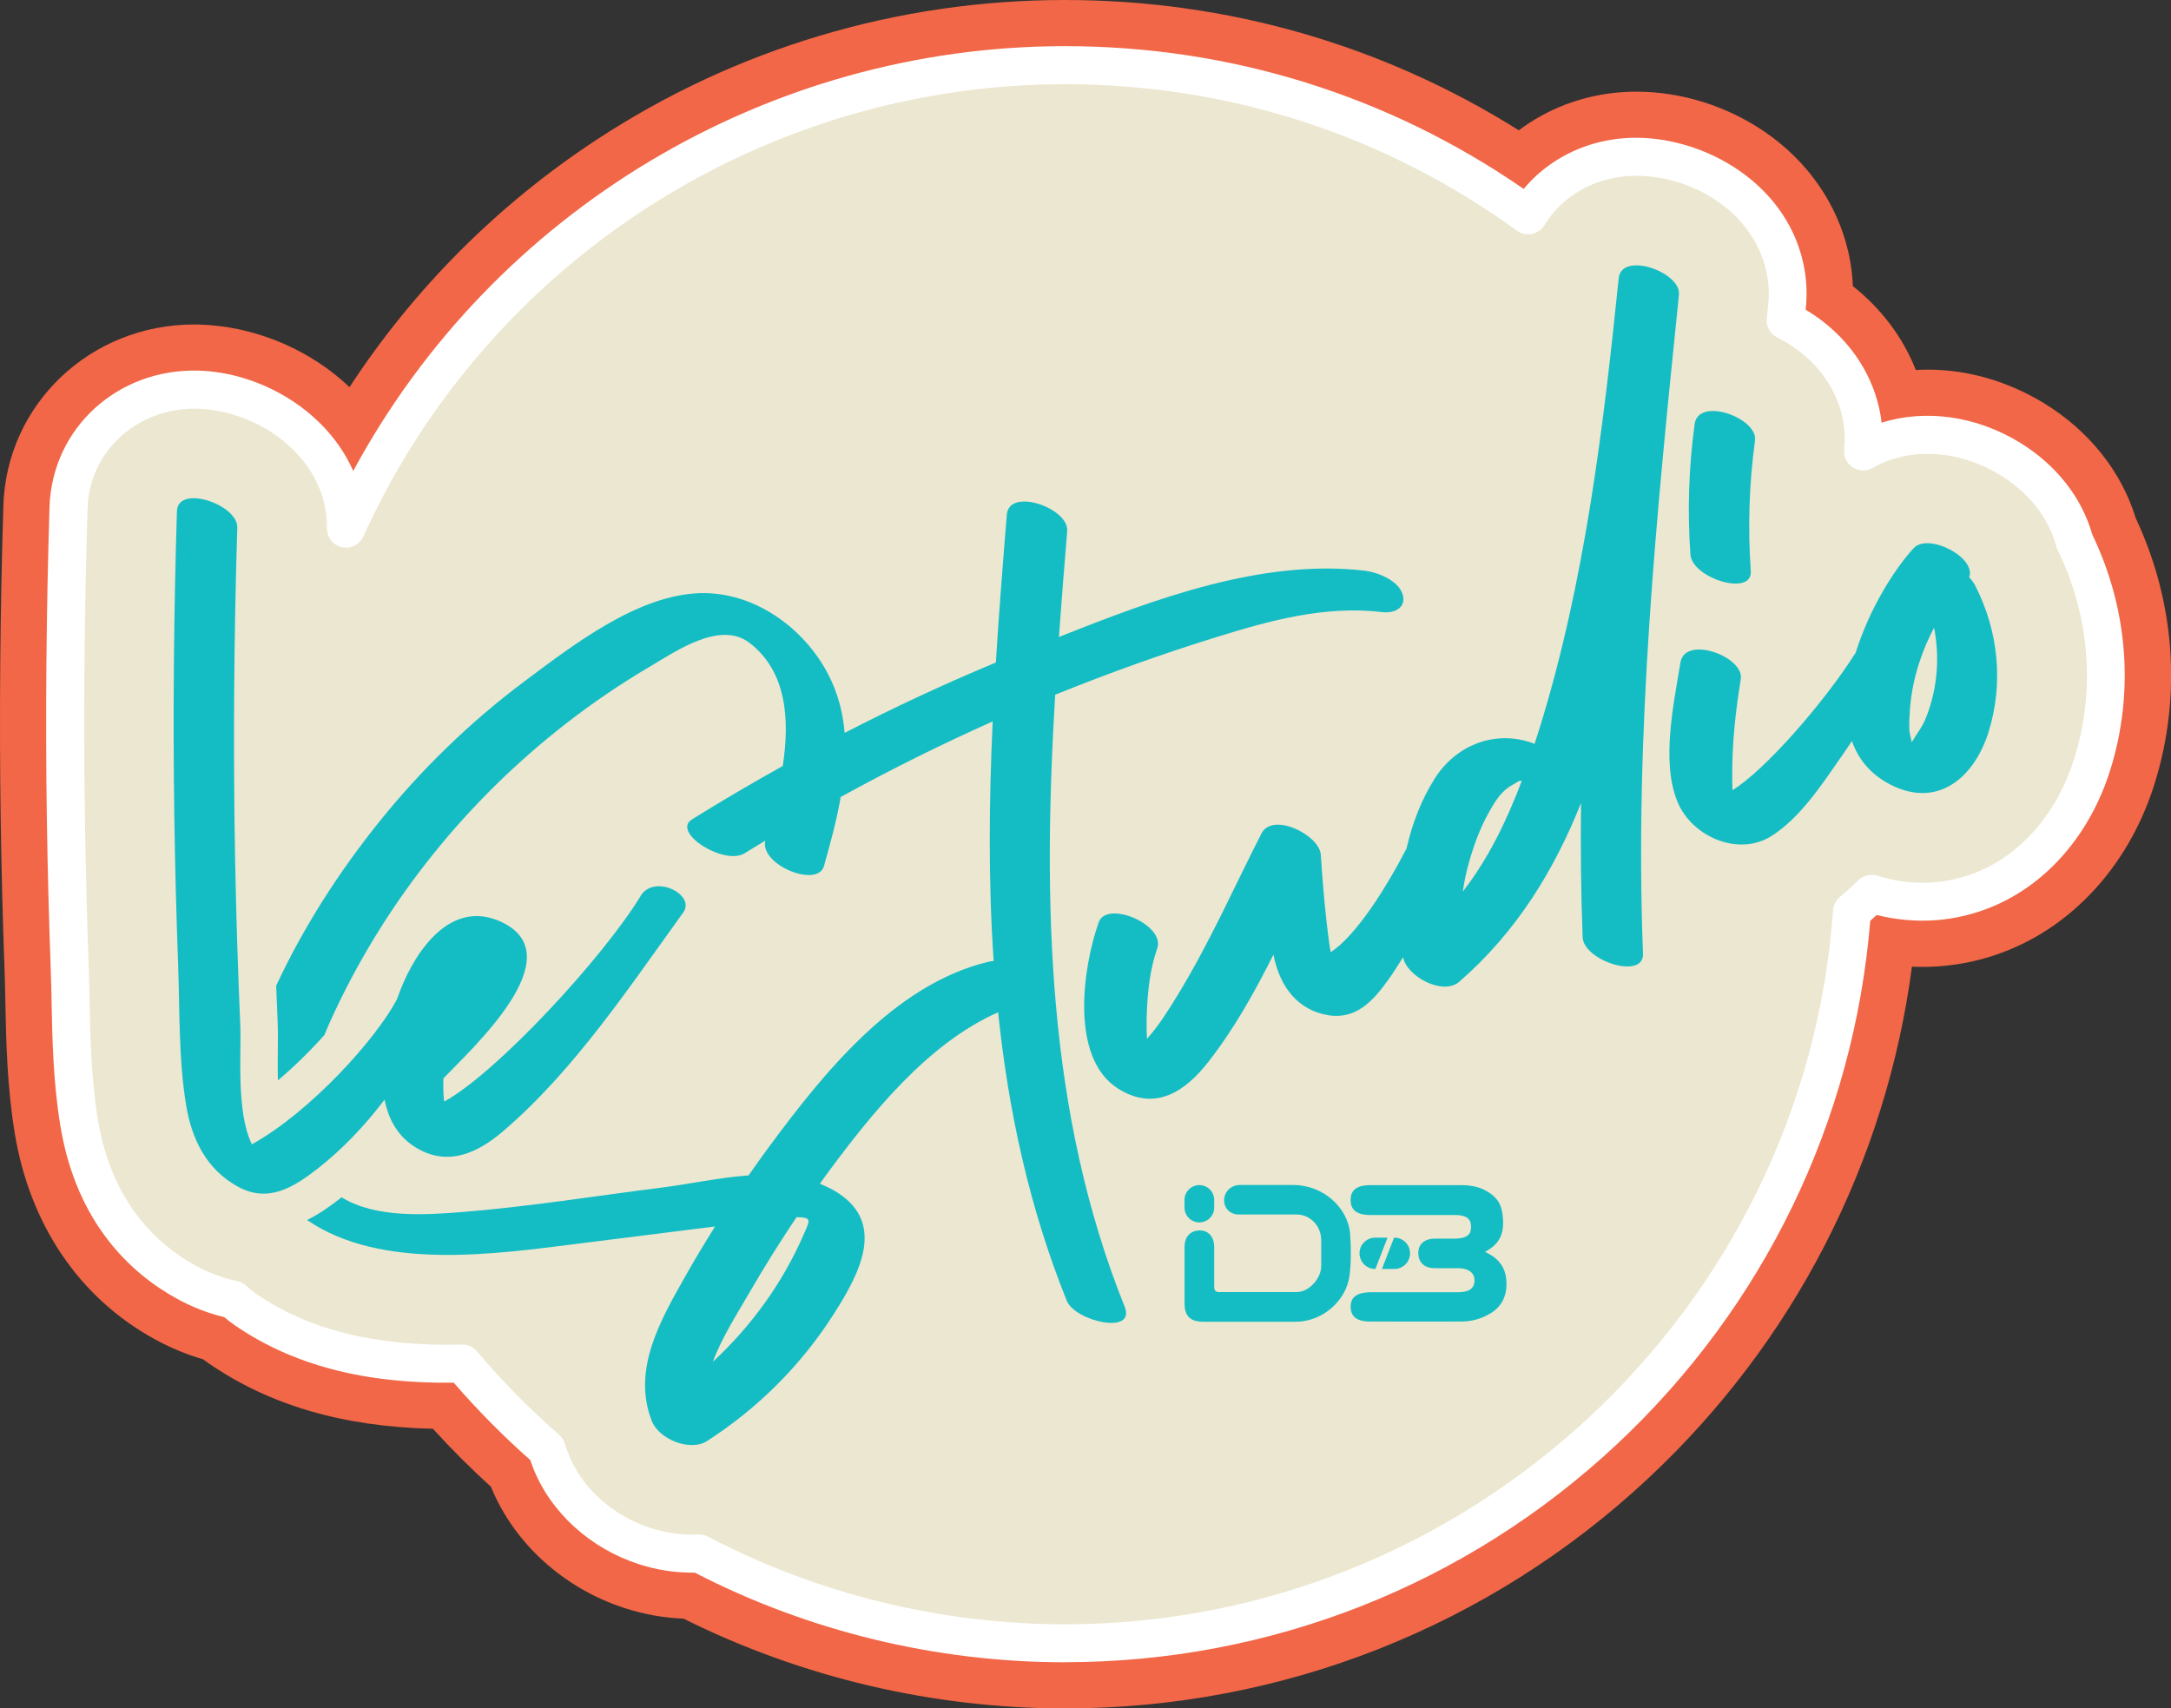
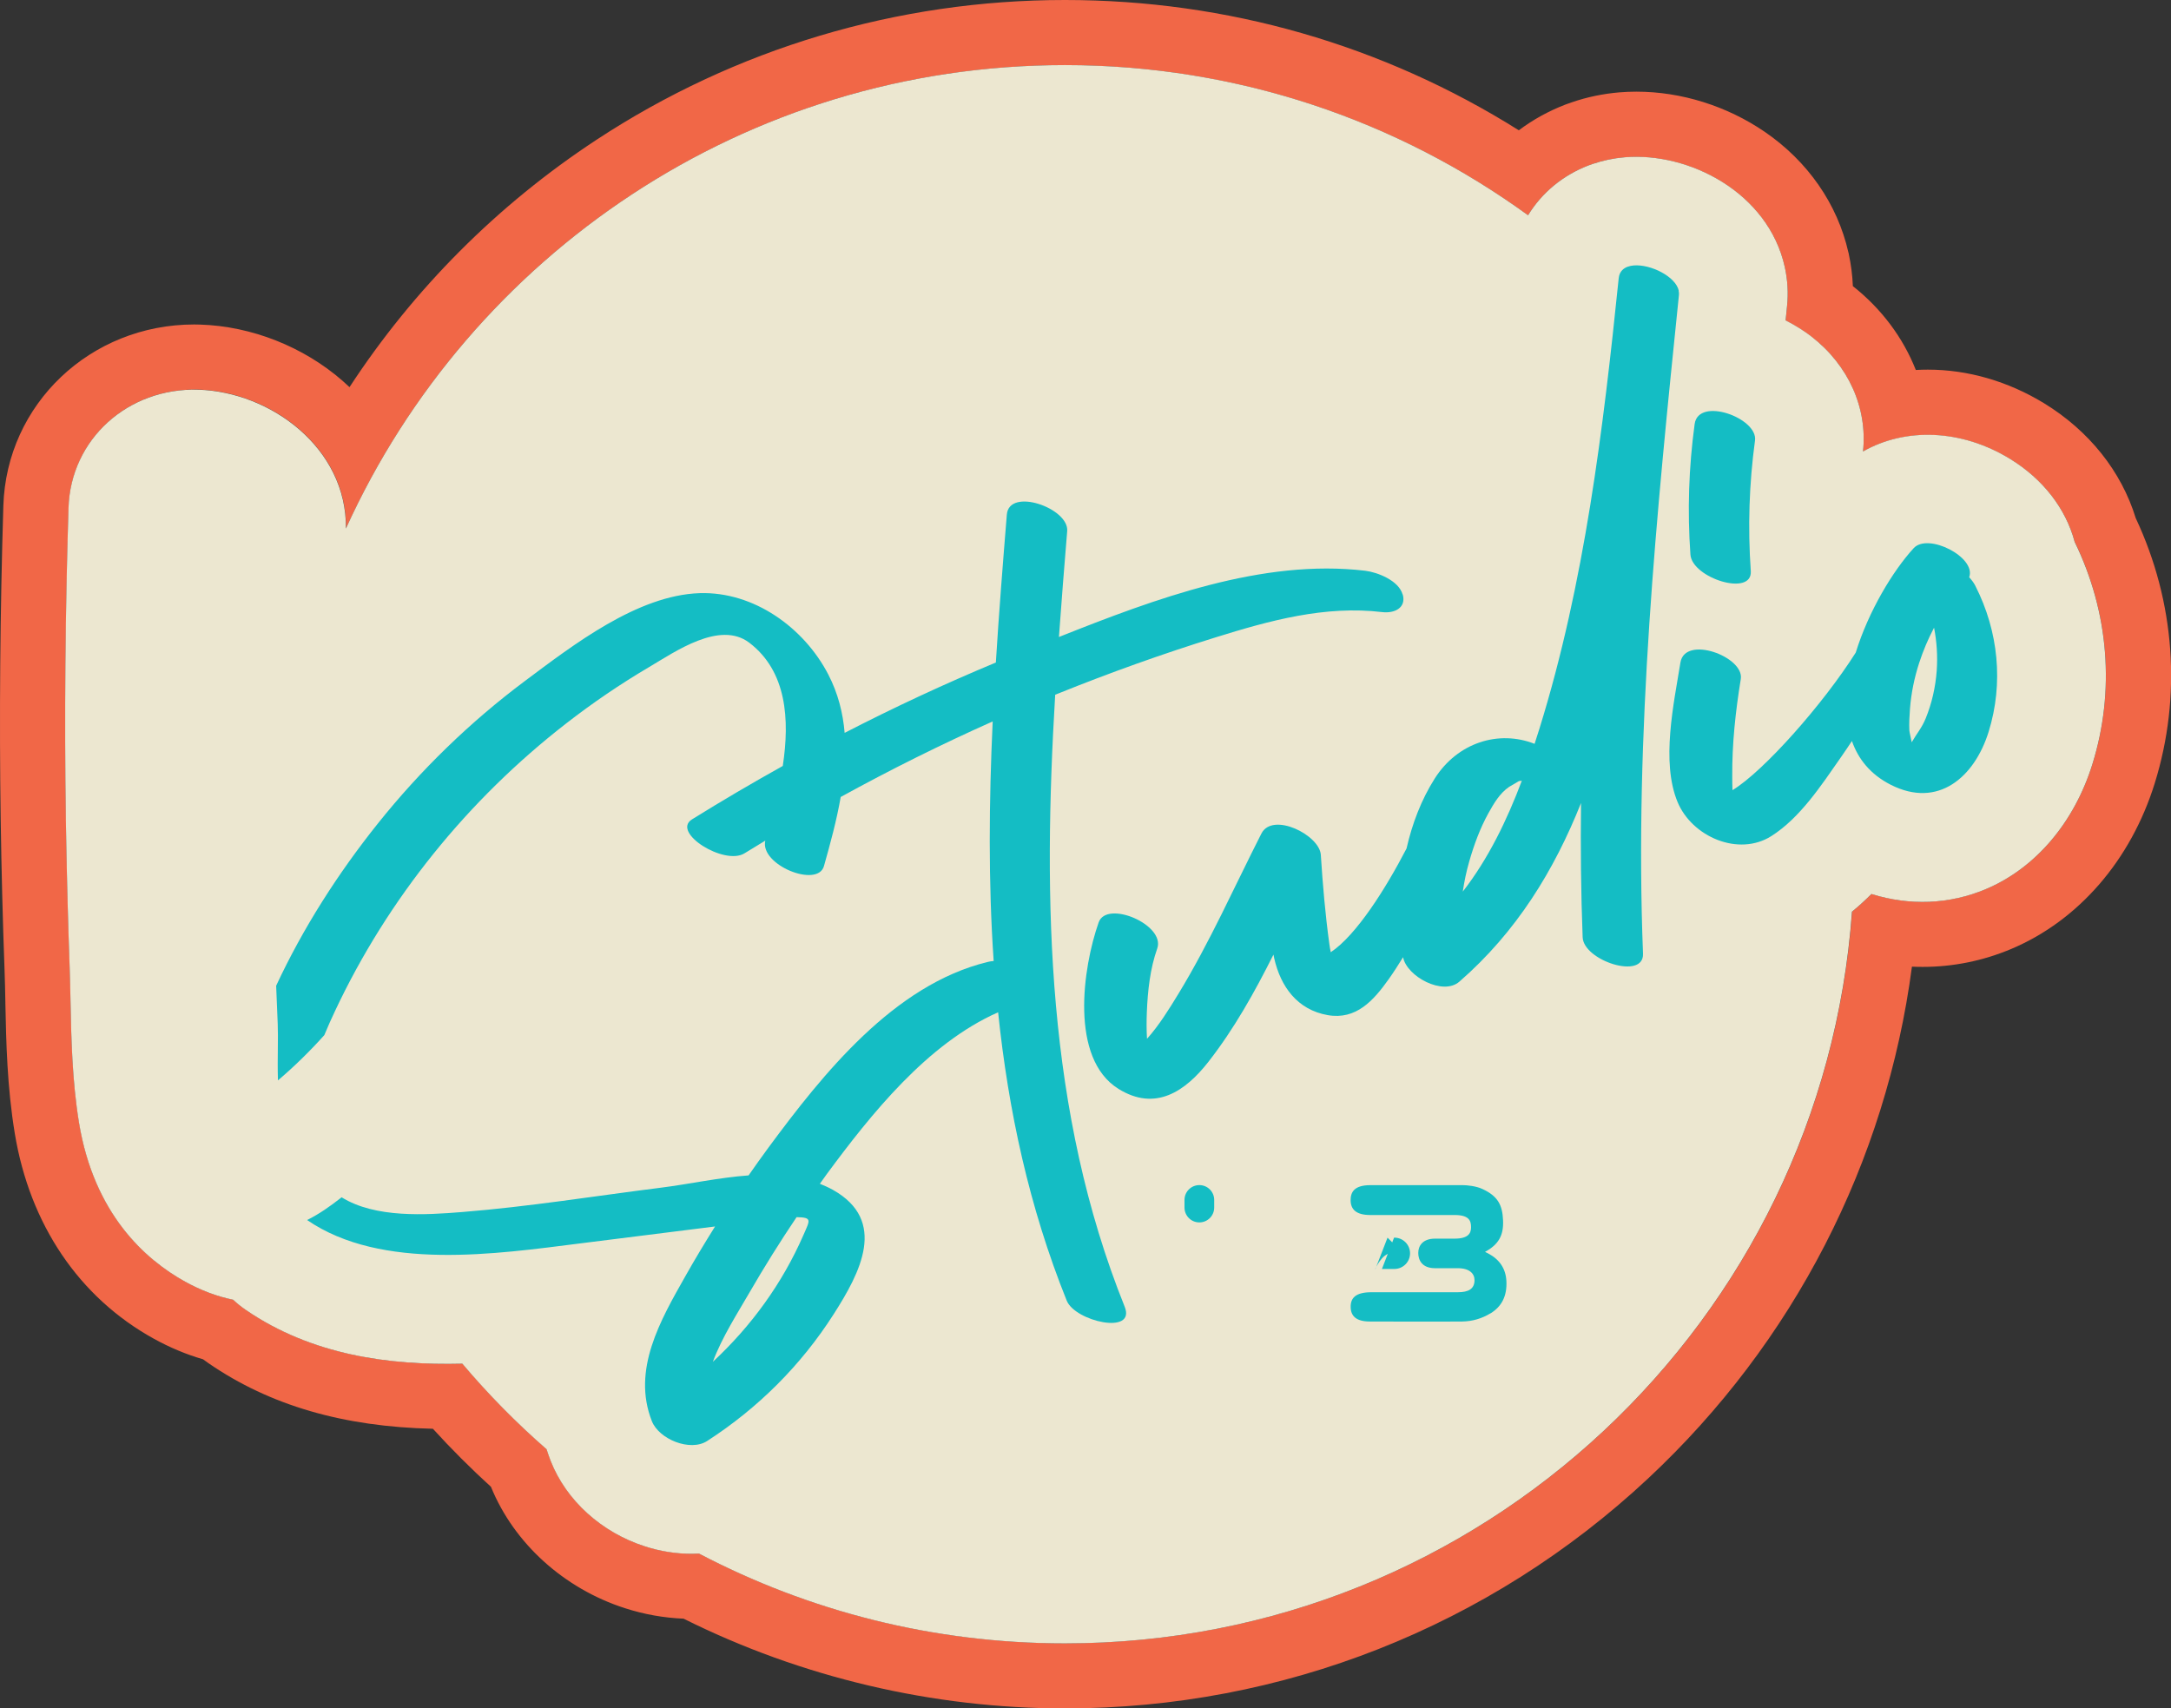
<svg xmlns="http://www.w3.org/2000/svg" id="Layer_2" data-name="Layer 2" viewBox="0 0 375.86 295.8">
  <rect x="0" y="0" width="375.86" height="295.8" fill="#333333" stroke="none" />
  <defs>
    <style>      .cls-1 {        fill: #f16747;      }      .cls-1, .cls-2, .cls-3, .cls-4 {        stroke-width: 0px;      }      .cls-2 {        fill: #fff;      }      .cls-3 {        fill: #ece7d0;      }      .cls-4 {        fill: #14bdc4;      }    </style>
  </defs>
  <g id="Layer_1-2" data-name="Layer 1">
    <g>
      <path class="cls-1" d="M184.37,11.28c29.96,0,57.66,9.65,80.18,26,2.38-3.89,6-6.92,10.47-8.63.24-.09.48-.18.73-.26,1.76-.61,3.62-.99,5.54-1.15.65-.05,1.32-.08,1.99-.08,10.68,0,23.02,6.92,25.72,19.11,0,0,0,0,0,.01.49,2.22.62,4.49.39,6.73-.08.82-.17,1.65-.25,2.48,1.67.85,3.18,1.8,4.46,2.79,6.44,4.98,9.74,12.38,8.94,19.91,3.36-1.92,7.21-2.89,11.21-2.89,4.73,0,9.65,1.36,14.22,4.15,5.81,3.55,9.68,8.67,11.2,14.31,5.94,12.17,7.05,25.82,3.09,38.55-3.15,10.13-9.87,18.01-18.44,21.62-3.52,1.48-7.22,2.22-10.96,2.22-2.94,0-5.92-.46-8.84-1.37-1.05,1.05-2.17,2.08-3.37,3.06-5.09,70.82-64.14,126.69-136.26,126.69-22.86,0-44.41-5.62-63.35-15.55-.42.02-.84.04-1.26.04-2.68,0-5.42-.43-8.11-1.29-7.52-2.42-13.62-7.94-16.31-14.78-.27-.68-.5-1.36-.72-2.04-5.23-4.56-10.1-9.51-14.58-14.81-.9.02-1.79.03-2.7.03-11.81,0-24.17-2.04-34.83-9.37-.76-.53-1.48-1.11-2.15-1.73-2.8-.57-5.57-1.61-8.31-3.13-6.95-3.85-15.78-11.74-18.37-27.5-1.2-7.28-1.35-14.54-1.47-20.95-.04-1.98-.08-3.95-.15-5.9-.31-8.59-.54-17.3-.66-25.88-.25-17.49-.1-35.57.46-53.75.36-11.63,9.88-20.47,21.78-20.47.23,0,.45,0,.68,0,12.57.39,25.73,10.12,25.57,24.04C81.36,44.2,129.02,11.28,184.37,11.28M306.32,86.25c.38-.32.75-.65,1.09-1-.36-.38-.73-.72-1.11-1.02-.05.56-.1,1.12-.15,1.68.06.11.11.22.17.33M184.37,0c-28.97,0-57.03,8.38-81.14,24.23-17.13,11.26-31.63,25.83-42.72,42.8-.4-.38-.8-.74-1.22-1.11-6.77-5.9-15.74-9.44-24.63-9.72-.36-.01-.7-.02-1.03-.02-17.99,0-32.51,13.79-33.05,31.4C.02,105.94-.14,124.2.12,141.85c.13,8.67.35,17.46.67,26.13.07,1.79.1,3.6.14,5.51v.2c.14,6.78.3,14.47,1.63,22.55,2.6,15.77,11.13,28.39,24.04,35.53,2.78,1.54,5.65,2.74,8.55,3.58.32.24.65.48.98.7,10.57,7.27,23.29,10.99,38.82,11.33,3.19,3.51,6.56,6.87,10.05,10.05,3.98,9.78,12.63,17.62,23.21,21.02,3.32,1.07,6.72,1.67,10.14,1.81,20.37,10.17,43.14,15.54,66.03,15.54,37.63,0,73.49-14.15,100.97-39.83,25.19-23.55,41.2-54.74,45.66-88.6.62.03,1.23.04,1.85.04,5.29,0,10.46-1.05,15.35-3.11,11.64-4.91,20.69-15.36,24.83-28.67,4.71-15.14,3.53-31.41-3.29-45.93-2.49-8.11-8.1-15.14-15.9-19.9-6.22-3.79-13.16-5.8-20.09-5.8-.7,0-1.39.02-2.08.06-2.19-5.55-5.9-10.57-10.9-14.52-.07-1.85-.31-3.7-.7-5.53l-.03-.16-.05-.18c-1.89-8.35-7.03-15.75-14.48-20.85-6.56-4.48-14.45-6.95-22.22-6.95-.98,0-1.97.04-2.93.12-2.83.24-5.6.81-8.24,1.72-.37.12-.74.26-1.1.39-2.94,1.13-5.65,2.63-8.08,4.46C239.41,7.77,212.45,0,184.37,0h0Z" />
      <g>
        <path class="cls-3" d="M359.16,93.74c-1.52-5.63-5.39-10.76-11.2-14.31-8.42-5.14-18.09-5.44-25.42-1.26.8-7.53-2.51-14.93-8.94-19.91-1.28-.99-2.79-1.94-4.46-2.79.08-.83.17-1.65.25-2.48.23-2.25.1-4.51-.39-6.73,0,0,0,0,0-.01-2.87-12.95-16.63-19.95-27.71-19.02-1.91.16-3.77.55-5.54,1.15-.24.08-.49.17-.73.26-4.47,1.72-8.09,4.74-10.47,8.63-22.52-16.35-50.22-26-80.18-26-55.35,0-103.01,32.92-124.48,80.24.16-13.92-13-23.65-25.57-24.04-12.22-.34-22.09,8.61-22.46,20.46-.56,18.18-.72,36.26-.46,53.75.13,8.58.35,17.29.66,25.88.07,1.95.11,3.92.15,5.9.13,6.41.28,13.67,1.47,20.95,2.6,15.75,11.42,23.65,18.37,27.5,2.74,1.51,5.51,2.56,8.31,3.13.67.62,1.38,1.2,2.15,1.73,11.48,7.89,24.92,9.65,37.53,9.34,4.48,5.3,9.35,10.25,14.58,14.81.22.68.46,1.36.72,2.04,2.69,6.83,8.78,12.36,16.31,14.78,2.69.87,5.43,1.29,8.11,1.29.42,0,.84-.02,1.26-.04,18.94,9.93,40.48,15.55,63.35,15.55,72.12,0,131.17-55.88,136.26-126.69,1.2-.98,2.32-2.01,3.37-3.06,6.65,2.07,13.52,1.8,19.81-.85,8.57-3.61,15.29-11.5,18.44-21.62,3.96-12.72,2.86-26.38-3.09-38.55Z" />
-         <path class="cls-2" d="M184.37,287.81c-22.27,0-44.41-5.36-64.08-15.52-.18,0-.35,0-.52,0-3.06,0-6.12-.49-9.12-1.45-8.45-2.72-15.32-8.96-18.36-16.7-.17-.42-.33-.86-.5-1.36-4.68-4.13-9.12-8.63-13.24-13.38-15.52.21-27.94-3.09-37.9-9.94-.62-.43-1.23-.9-1.83-1.41-2.82-.67-5.63-1.77-8.35-3.28-7.58-4.2-17.21-12.79-20.02-29.84-1.24-7.52-1.39-14.9-1.52-21.42v-.2c-.04-1.89-.08-3.78-.15-5.64-.32-8.61-.54-17.34-.67-25.95-.26-17.53-.1-35.67.46-53.9.42-13.66,11.78-24.06,25.84-23.65,10.85.34,22.22,7.04,26.74,17.38C85.42,36.57,132.79,7.99,184.37,7.99c28.62,0,56.01,8.54,79.42,24.72,2.64-3.17,6.06-5.6,10.05-7.14.29-.11.57-.21.85-.31,2-.69,4.13-1.13,6.31-1.32,12.47-1.04,27.94,6.91,31.19,21.59.57,2.58.72,5.2.45,7.8l-.03.3c1.06.63,2.06,1.31,2.97,2.01,5.8,4.49,9.4,10.8,10.18,17.54,7.58-2.37,16.33-1.19,23.89,3.42,6.29,3.84,10.75,9.49,12.58,15.95,6.19,12.85,7.31,27.28,3.14,40.69-3.44,11.06-10.84,19.69-20.3,23.68-6.39,2.7-13.32,3.21-20.16,1.5-.37.35-.74.68-1.12,1.01-2.83,34.67-18.4,66.83-43.92,90.69-25.99,24.3-59.91,37.68-95.51,37.68ZM120.98,265.68c.54,0,1.1.13,1.58.37,18.94,9.93,40.31,15.18,61.82,15.18,69.59,0,128-54.31,132.98-123.64.06-.9.5-1.73,1.19-2.31,1.06-.87,2.11-1.83,3.13-2.84.86-.87,2.14-1.18,3.31-.82,5.94,1.85,12.01,1.59,17.55-.74,7.68-3.24,13.72-10.37,16.58-19.57,3.7-11.89,2.67-24.72-2.9-36.13-.09-.19-.17-.39-.22-.59-1.33-4.95-4.79-9.33-9.74-12.35-7.21-4.4-15.67-4.86-22.08-1.21-1.07.61-2.4.57-3.43-.1-1.03-.68-1.6-1.87-1.47-3.1.67-6.37-2.2-12.71-7.69-16.96-1.14-.88-2.47-1.71-3.93-2.45-1.21-.62-1.92-1.91-1.78-3.27l.25-2.48c.2-1.9.09-3.81-.33-5.69-2.49-11.22-14.51-17.28-24.22-16.47-1.64.14-3.24.47-4.74.99-.22.08-.43.15-.63.22-3.74,1.44-6.8,3.96-8.84,7.28-.48.78-1.26,1.33-2.16,1.51-.9.18-1.83-.03-2.58-.56-22.86-16.6-49.92-25.37-78.25-25.37-52.22,0-99.9,30.74-121.48,78.31-.64,1.42-2.19,2.19-3.71,1.85-1.52-.34-2.59-1.69-2.58-3.25.14-11.97-11.46-20.38-22.38-20.72-10.38-.27-18.76,7.29-19.07,17.27-.56,18.13-.71,36.16-.46,53.6.13,8.56.35,17.24.66,25.8.07,1.9.11,3.82.15,5.75v.2c.13,6.29.27,13.43,1.44,20.48,2.38,14.45,10.41,21.66,16.72,25.15,2.43,1.34,4.91,2.28,7.37,2.78.59.12,1.14.4,1.58.81.58.54,1.17,1.02,1.77,1.43,9.11,6.26,20.75,9.12,35.58,8.76,1.01-.05,1.95.4,2.59,1.16,4.37,5.17,9.16,10.03,14.23,14.45.45.39.78.89.96,1.45.25.75.45,1.33.66,1.86,2.33,5.92,7.66,10.73,14.25,12.85,2.68.86,5.44,1.23,8.15,1.1.06,0,.11,0,.17,0Z" />
      </g>
      <g>
-         <path class="cls-4" d="M110.92,155.12c-6.57,10.8-25.11,30.79-34.03,35.61-.14-1.34-.18-2.68-.12-4.03.01-.01.03-.02.04-.03,4.64-4.9,22.56-21.1,10.04-27.02-8.71-4.11-14.82,4.83-17.54,11.78-.2.51-.4,1.05-.6,1.62-3.64,6.89-14.93,19.42-25.1,25.08-2.77-5.59-1.8-15.95-2.01-20.59-.41-9.46-.71-18.93-.89-28.39-.36-19.26-.22-38.53.37-57.79.12-4.02-10.3-7.56-10.45-2.85-.54,17.63-.71,35.26-.45,52.89.12,8.49.34,16.98.65,25.46.3,8.07.07,16.5,1.39,24.48.98,5.92,3.51,11.11,8.93,14.1,5.22,2.89,9.59.22,13.84-3.1,4.22-3.29,8.15-7.41,11.59-11.94.66,3.35,2.24,6.29,5.26,8.19,5.58,3.51,10.8,1.1,15.3-2.76,12.25-10.48,21.77-24.87,31.13-37.81,2.28-3.16-5.03-6.74-7.36-2.91" />
        <path class="cls-4" d="M290.64,50.32c-.54-2.45-4.88-4.6-7.79-4.36-.37.03-.73.1-1.04.22-.02,0-.03,0-.05.01-.72.28-1.25.79-1.45,1.59-.03.13-.06.27-.07.42-2.68,26.11-5.89,52.7-13.69,77.86-.28.91-.57,1.82-.87,2.73-6.22-2.45-13.34-.22-17.29,6.01-2.32,3.66-3.9,7.8-4.88,12.11-3.58,6.9-8.65,14.98-13.12,17.96-.1-.49-.19-.98-.25-1.47-.7-5.1-1.14-10.25-1.47-15.39-.22-3.44-8.35-7.5-10.29-3.68-4.72,9.28-8.95,18.85-14.37,27.75-1.63,2.67-3.33,5.43-5.43,7.78-.1-1.54-.09-3.09-.03-4.62.15-3.7.56-7.51,1.8-11.02,1.45-4.11-8.75-8.45-10.14-4.52-2.78,7.88-5.03,23.57,3.43,28.83,6.38,3.96,11.55.46,15.58-4.7,4.45-5.7,7.99-12.05,11.25-18.55.05.21.08.42.13.63,1.11,4.91,4,8.93,9.27,9.85,4.93.86,7.94-2.55,10.55-6.22.88-1.24,1.7-2.52,2.49-3.81.63,3.33,6.89,6.72,9.74,4.24,9.91-8.62,16.43-19.29,21.07-30.94-.09,7.75-.02,15.49.28,23.25.16,4.06,10.63,7.44,10.45,2.85-1.49-38.14,2.33-76.15,6.22-114.05.03-.25,0-.49-.05-.73M253.25,154.36c.26-1.75.62-3.5,1.12-5.22.82-2.86,1.87-5.74,3.32-8.35.92-1.66,1.97-3.46,3.58-4.55.57-.34,1.13-.67,1.7-1,.19-.02.34-.04.5-.06-2.57,6.82-5.78,13.48-10.21,19.18" />
        <path class="cls-4" d="M293.39,73.42c-1.02,7.52-1.27,15.03-.73,22.6.28,4.07,10.76,7.37,10.45,2.85-.53-7.57-.29-15.08.73-22.6.53-3.89-9.79-7.65-10.45-2.85" />
        <path class="cls-4" d="M342.02,101.49c-.28-.56-.66-1.07-1.1-1.54,1.28-3.45-7.12-7.76-9.61-5.04-3.61,3.94-7.8,10.89-10.03,18.08-5.63,8.91-15.96,20.57-21.34,23.82-.03-.78-.04-1.55-.04-2.33-.04-5.76.56-11.24,1.48-16.92.62-3.84-9.67-7.66-10.45-2.85-1.16,7.17-3.37,17.18-.51,24.12,2.49,6.05,10.56,9.54,16.25,5.93,4.99-3.16,8.67-8.82,11.99-13.57.67-.95,1.31-1.92,1.96-2.89,1.09,3.13,3.2,5.78,6.71,7.57,8.23,4.19,14.53-1.34,16.96-9.18,2.61-8.41,1.69-17.39-2.28-25.21M335.3,116.13c-.21,2.83-.84,5.63-1.91,8.26-.67,1.65-1.58,2.66-2.42,4.13-.16-.82-.39-1.75-.41-2.07-.06-1.24.02-2.5.11-3.73.21-2.71.75-5.35,1.59-7.94.69-2.12,1.55-4.15,2.58-6.1.47,2.42.64,4.9.46,7.45" />
        <path class="cls-4" d="M242.83,102.93c-.66-2.4-4.32-3.85-6.48-4.11-17.74-2.11-36.36,4.84-53.02,11.47.44-6.14.93-12.26,1.43-18.34.32-3.97-10.06-7.62-10.45-2.85-.69,8.48-1.37,17.04-1.9,25.61-8.89,3.7-17.63,7.77-26.18,12.18-.29-3.45-1.14-6.84-2.82-10.09-4.2-8.12-12.89-14.4-22.28-14.1-10.78.35-21.91,8.98-30.23,15.19-9.5,7.1-18.08,15.43-25.48,24.69-6.91,8.65-12.93,18.05-17.61,28.09.08,2.2.17,4.39.27,6.58.05,1.25.04,2.69.02,4.36-.02,1.54-.04,3.48.02,5.45,2.88-2.44,5.65-5.18,8.03-7.84.6-1.46,1.23-2.86,1.84-4.15,9.16-19.5,23.03-36.62,40.04-49.82,4.57-3.55,9.37-6.82,14.36-9.76,4.52-2.67,12.23-8.09,17.33-4.21,6.5,4.95,7.02,13.31,5.8,21.34-5.31,2.96-10.56,6.04-15.72,9.25-3.62,2.26,5.6,8.05,9.1,5.87,1.19-.74,2.39-1.47,3.59-2.19-.98,4.21,9.07,8.27,10.16,4.4,1.09-3.86,2.19-7.89,2.9-11.96,8.58-4.72,17.36-9.09,26.31-13.08-.64,13.85-.77,27.73.17,41.48-.36.03-.71.08-1.06.17-16.24,3.96-28.5,19.38-37.94,32.15-1.17,1.58-2.3,3.19-3.43,4.8-5.17.38-10.41,1.53-15.11,2.12-11.45,1.44-22.93,3.3-34.44,4.22-6.34.51-15.06,1.09-20.91-2.55-.05.04-.1.08-.15.12-1.81,1.42-3.73,2.78-5.82,3.82,12.91,8.87,32.85,5.86,47.32,4.04,7.75-.97,15.5-1.95,23.25-2.92.02,0,.03,0,.05,0-1.77,2.83-3.49,5.68-5.13,8.59-4.31,7.62-9.3,16.22-5.81,25.1,1.24,3.15,6.64,5.34,9.57,3.45,8.81-5.69,16.26-13.11,21.91-21.96,4.6-7.19,9.37-16.17-.12-21.52-.74-.41-1.5-.75-2.27-1.06.41-.57.81-1.15,1.23-1.72,7.59-10.27,17.35-22.55,29.63-27.97,1.77,17.01,5.37,33.75,11.88,49.93,1.44,3.58,12.03,6.01,10.03,1.04-13.55-33.71-14.17-70.07-12.03-105.95.16-.06.31-.13.47-.19,8.97-3.62,18.08-6.88,27.32-9.75,9.38-2.92,18.93-5.55,28.83-4.37,2.1.25,4.2-.72,3.55-3.07M139.11,213.81c-3.68,8.43-9.07,15.82-15.7,21.98,1.6-4.28,4.28-8.42,6.31-11.94,2.58-4.46,5.31-8.83,8.19-13.11,2.76.05,2.31.51,1.2,3.07" />
        <path class="cls-4" d="M258.04,227.39c-1.45.89-3.11,1.4-4.94,1.42-3.68.04-14.67,0-15.96,0-2.37,0-3.28-.98-3.3-2.49-.03-1.57.83-2.58,3.6-2.58h14.96c1.81,0,2.88-.56,2.88-2.1,0-1.12-.87-2.06-2.88-2.06h-3.95c-2.27,0-2.91-1.42-2.91-2.64s.75-2.48,2.91-2.48h3.38c2.41,0,2.85-.96,2.85-1.97,0-1.08-.28-2.12-2.85-2.12,0,0-13.22,0-14.6,0-2.47,0-3.4-1-3.4-2.58,0-1.3.55-2.59,3.4-2.59h16.06c.64,0,2.24.14,3.35.66,2.68,1.24,3.47,2.77,3.58,5.42.12,2.61-.77,4.2-3.12,5.47.2.1.38.19.57.29,1.97,1.04,3.03,2.65,3.13,4.79.12,2.54-.78,4.36-2.75,5.57" />
-         <path class="cls-4" d="M233.64,220.87c-.59,4.41-4.73,7.97-9.29,7.98-2.26,0-15.97,0-15.97,0-2.28,0-3.3-.92-3.3-3.19-.01-6.33,0-4.6,0-9.72,0-1.96,1.13-2.9,2.66-2.9s2.47,1.17,2.47,2.86v6.84c0,.58.16.97.83.97h13.44c2.25,0,4.26-2.46,4.26-4.5v-4.47c0-2.48-1.89-4.46-4.29-4.46h-9.99c-1.44,0-2.5-1.01-2.53-2.39-.03-1.45,1.04-2.6,2.55-2.72.14-.01,9.45,0,9.45,0,5.06,0,9.46,3.83,9.82,8.54.19,2.54.16,5.16-.11,7.14" />
        <path class="cls-4" d="M210.21,207.75v1.33c0,1.42-1.15,2.57-2.57,2.57s-2.57-1.15-2.57-2.57v-1.33c0-1.41,1.15-2.56,2.57-2.56s2.57,1.15,2.57,2.56" />
-         <path class="cls-4" d="M240.22,214.29l-2.1,5.42h-.04c-1.49,0-2.71-1.21-2.71-2.71s1.22-2.71,2.71-2.71h2.14Z" />
+         <path class="cls-4" d="M240.22,214.29l-2.1,5.42h-.04s1.22-2.71,2.71-2.71h2.14Z" />
        <path class="cls-4" d="M244.12,217c0,1.49-1.21,2.71-2.71,2.71h-2.16l2.1-5.42h.06c1.5,0,2.71,1.22,2.71,2.71" />
      </g>
    </g>
  </g>
</svg>